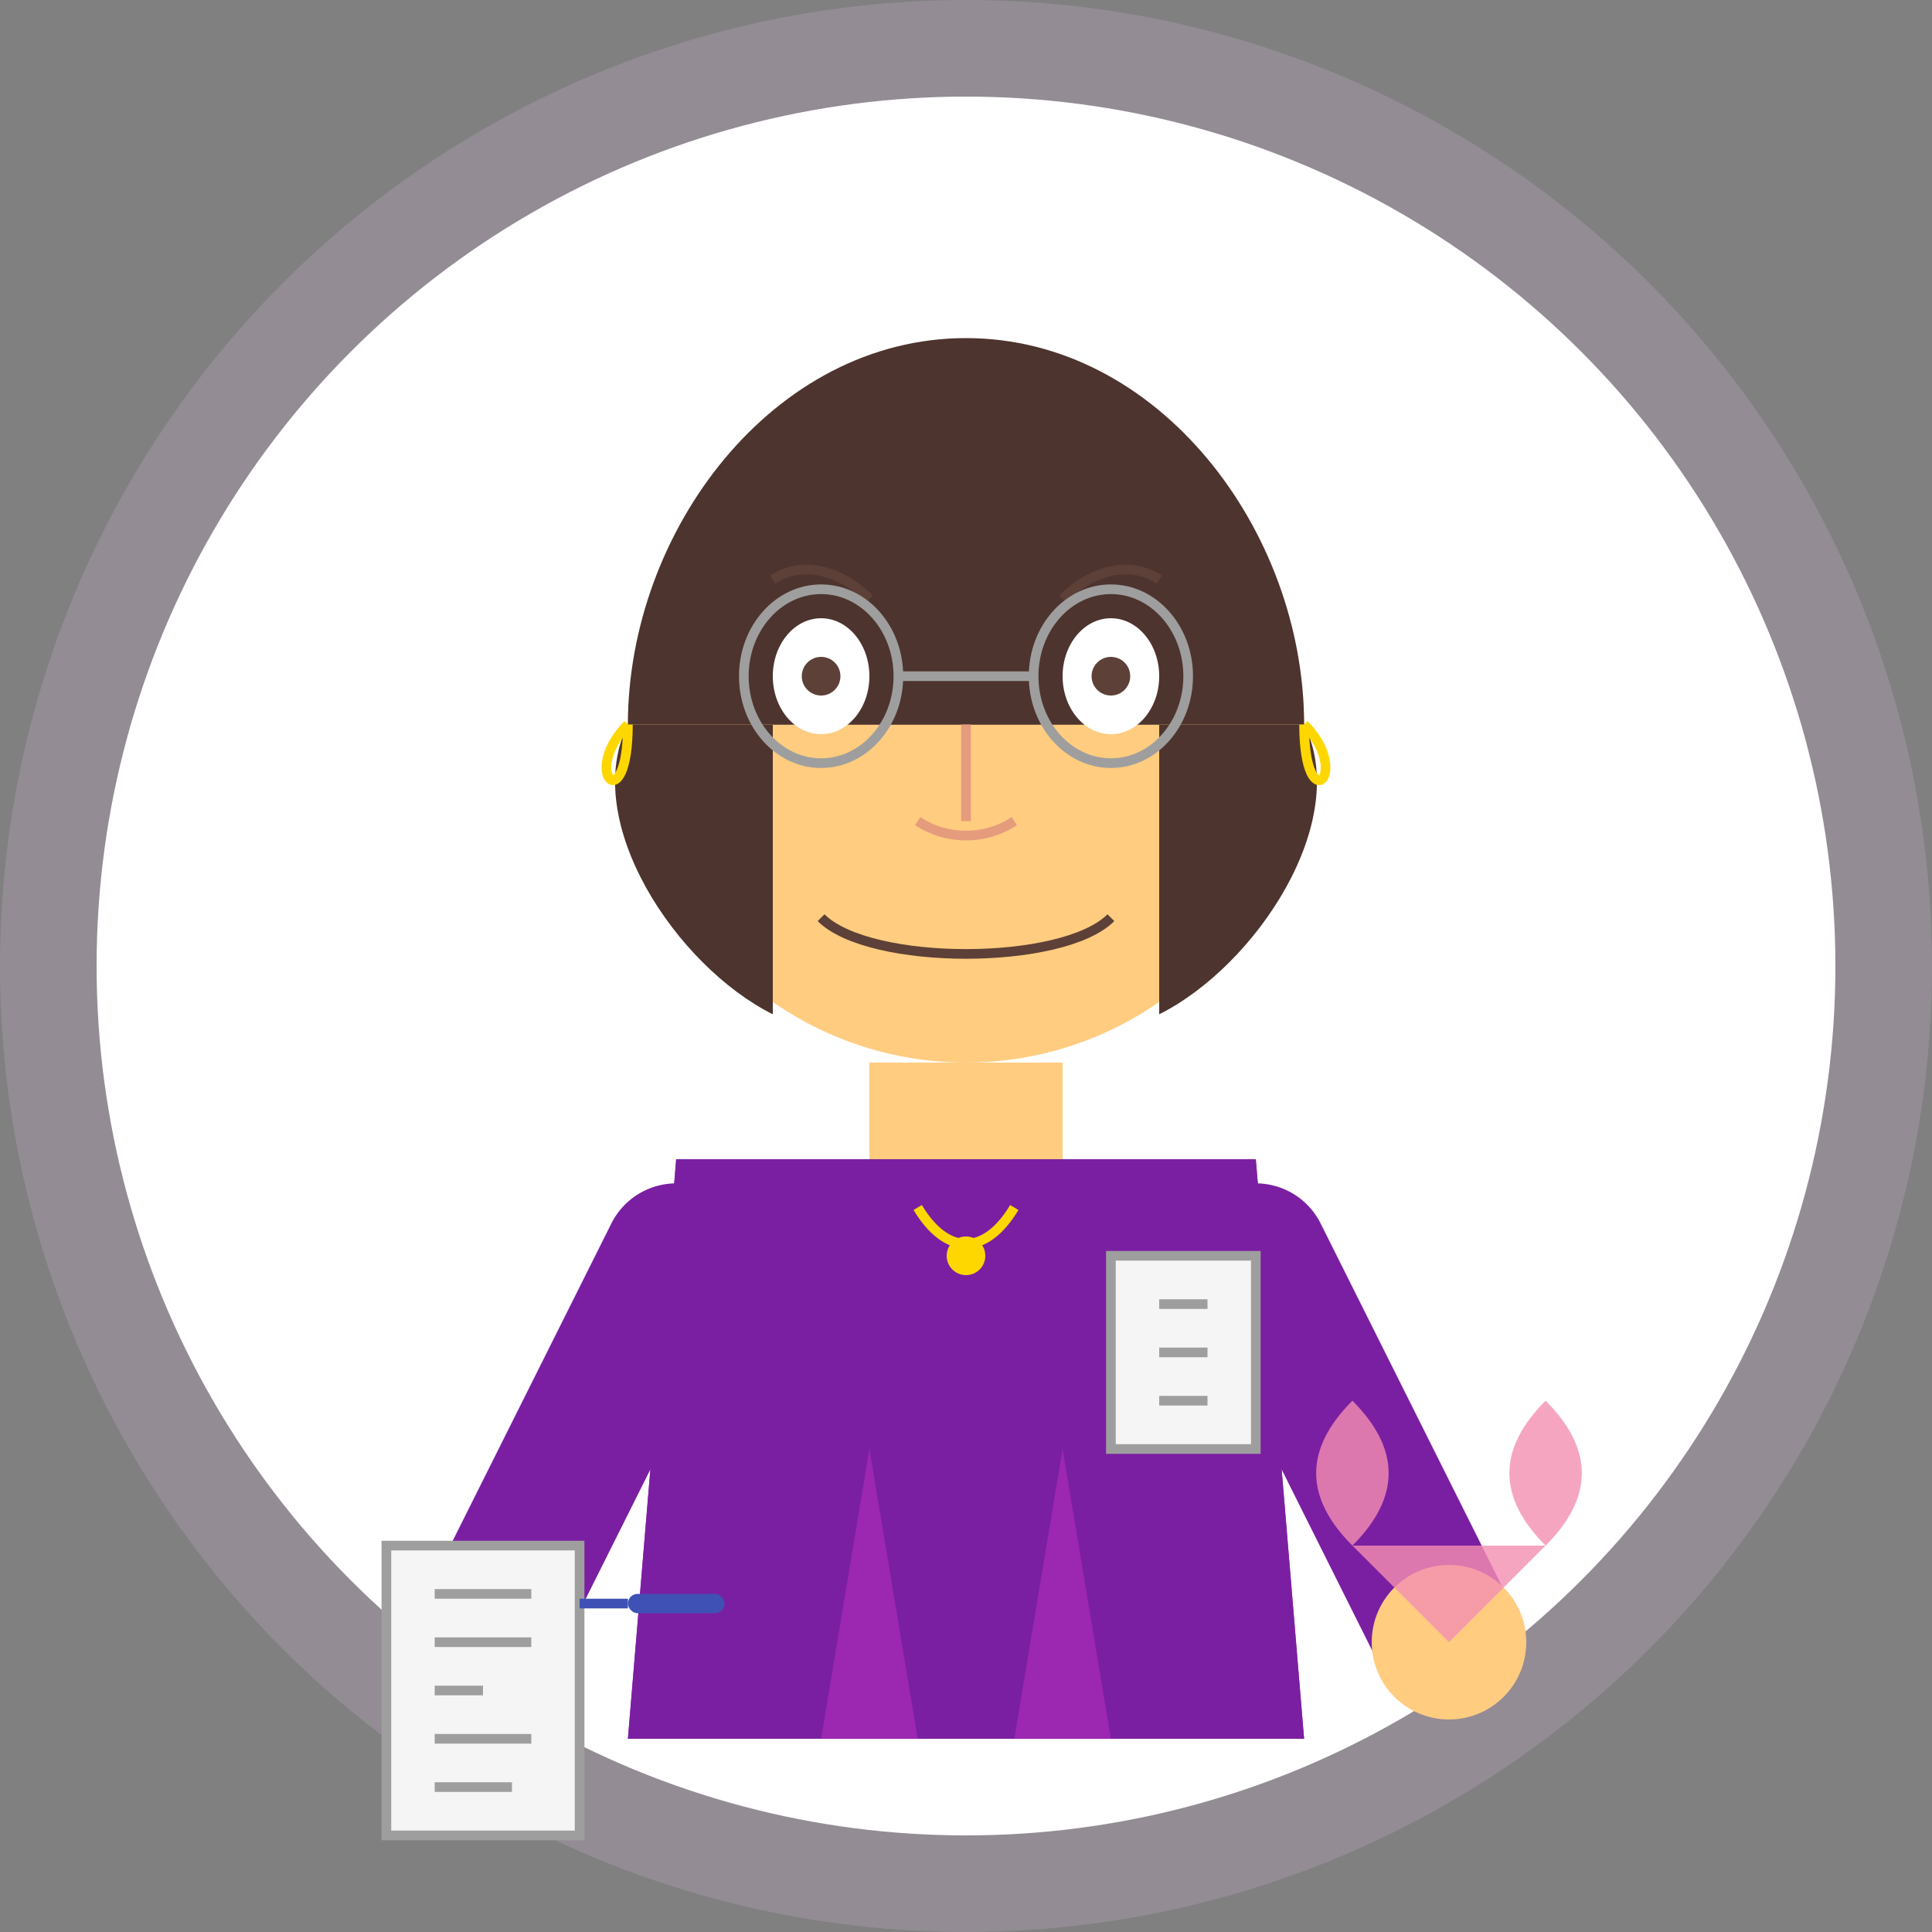
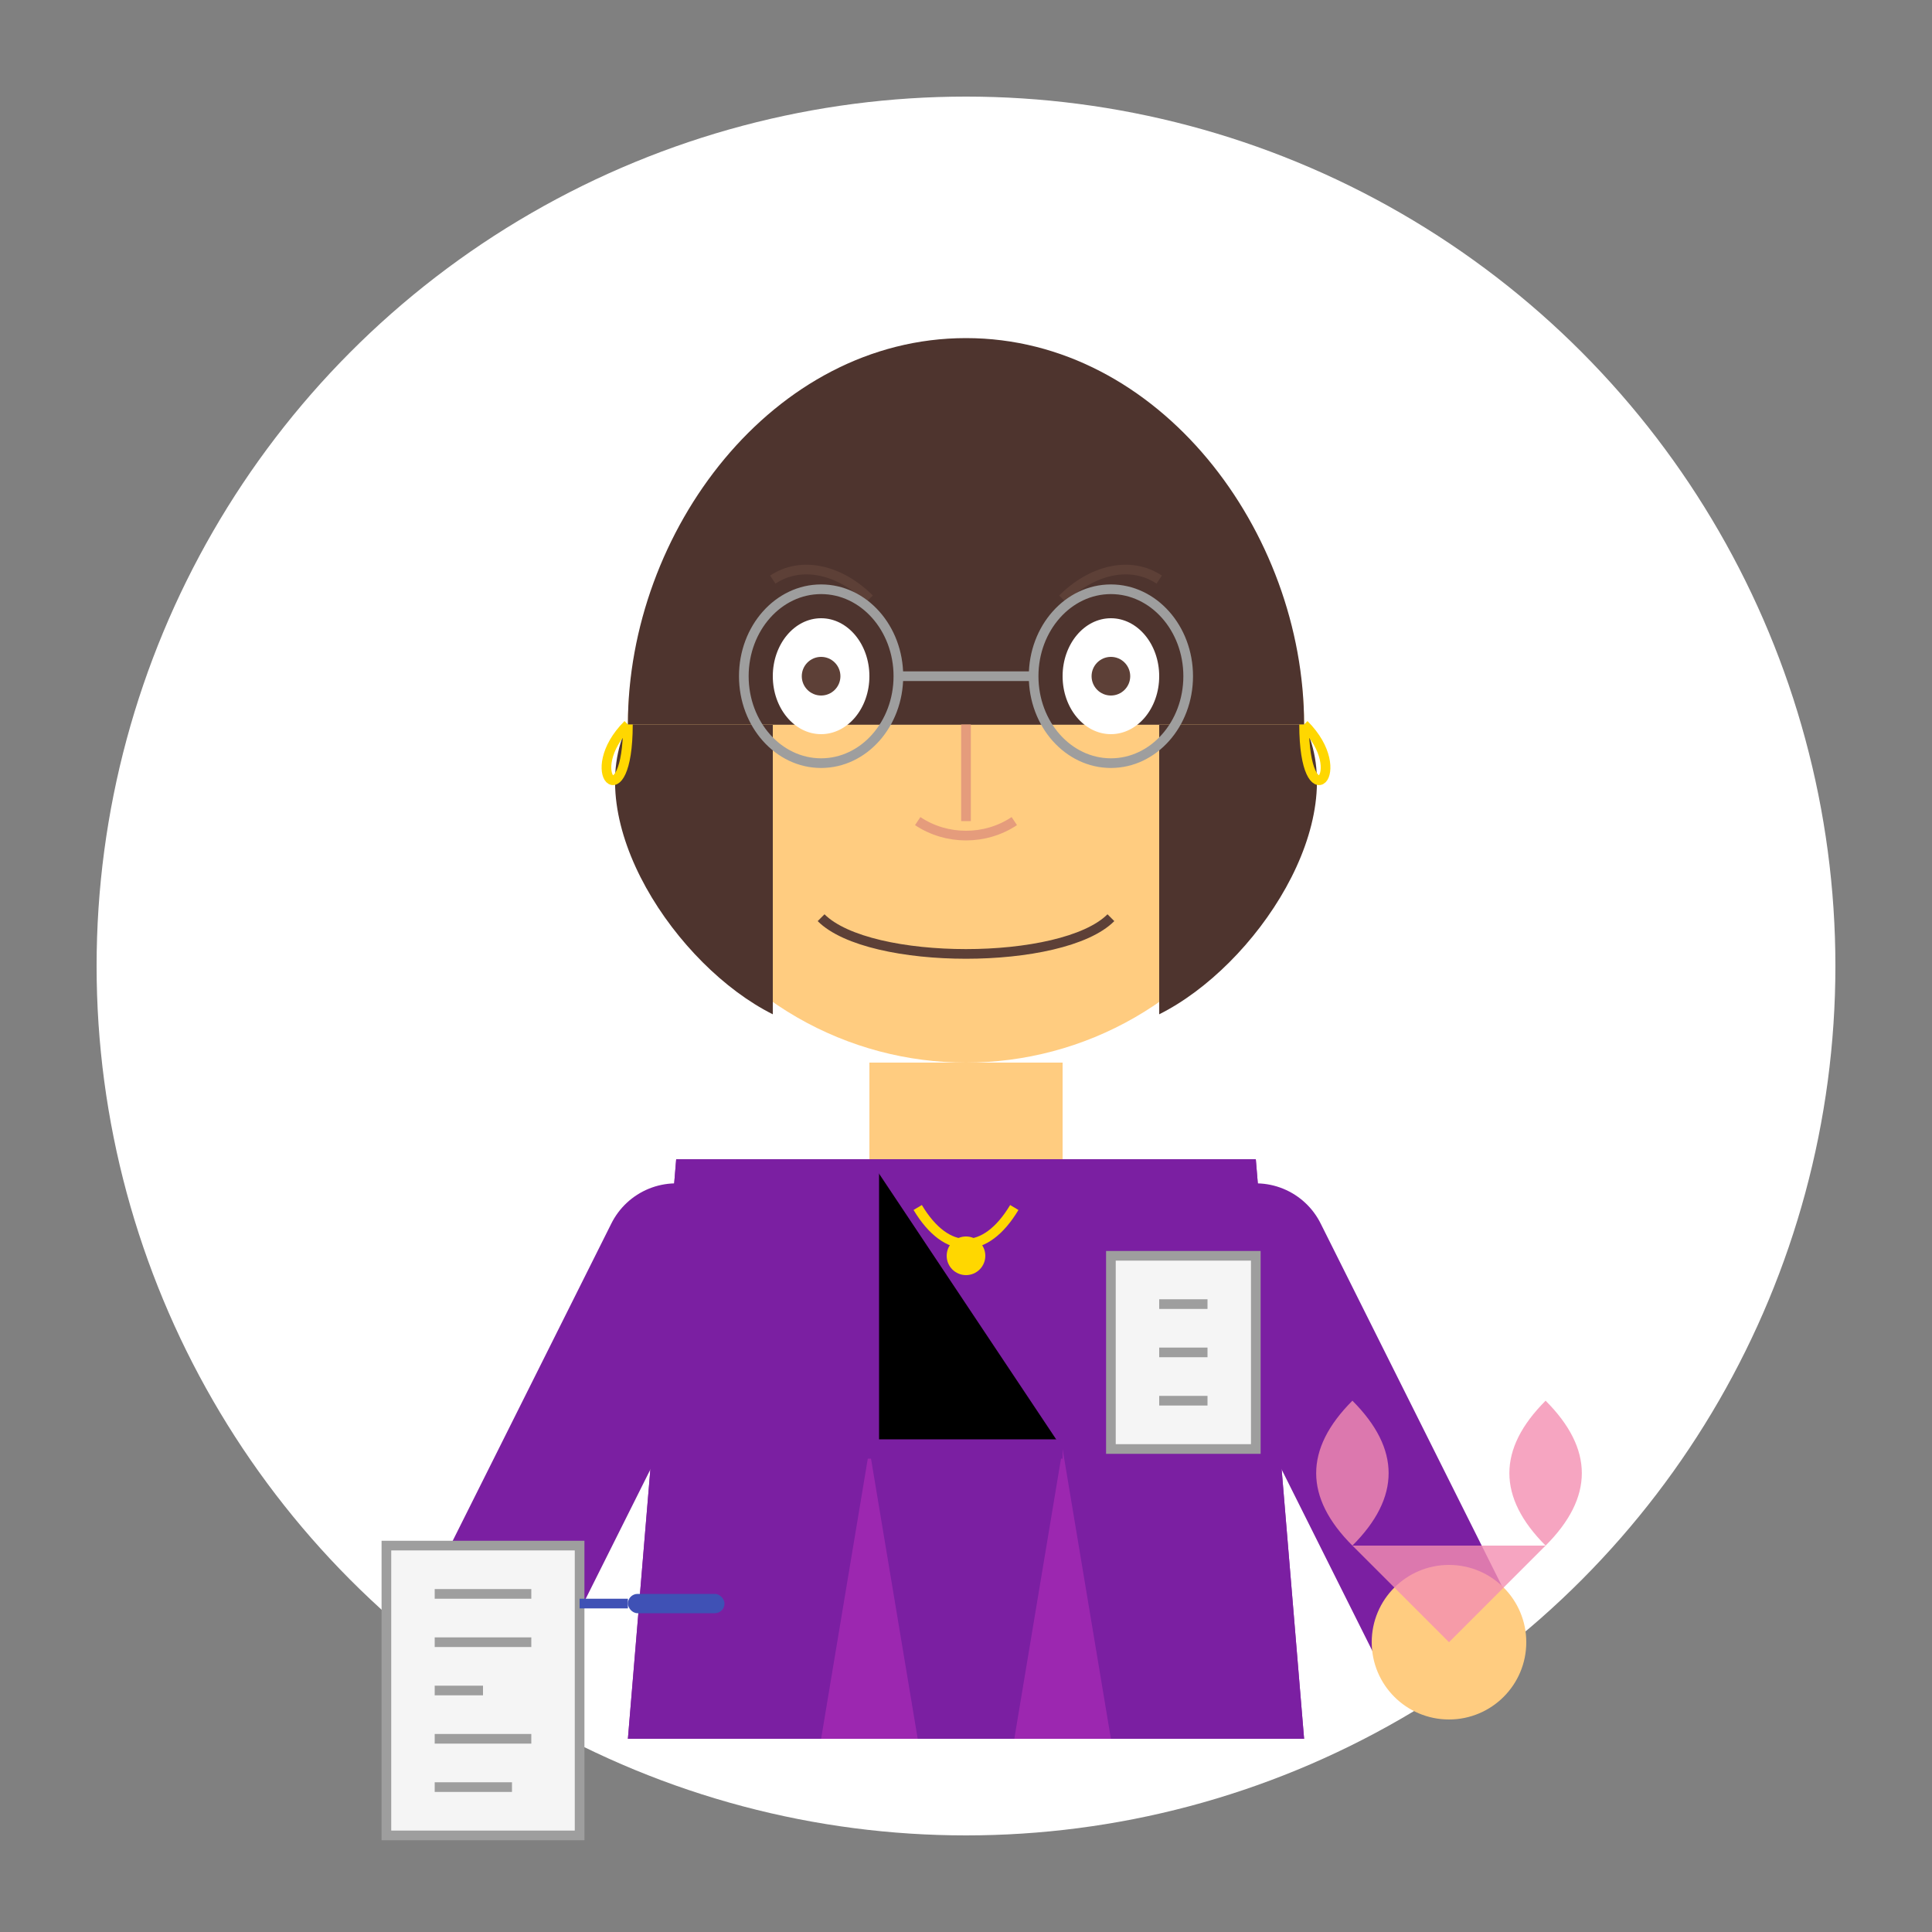
<svg xmlns="http://www.w3.org/2000/svg" width="200" height="200" viewBox="0 0 200 200">
  <rect x="0" y="0" width="200" height="200" fill="#808080" stroke="none" />
-   <circle cx="100" cy="100" r="100" fill="#e1bee7" opacity="0.2" />
  <circle cx="100" cy="100" r="90" fill="white" />
  <circle cx="100" cy="75" r="35" fill="#ffcc80" />
  <path d="M65,75 C65,55 80,35 100,35 C120,35 135,55 135,75" fill="#4e342e" />
  <path d="M65,75 C60,85 70,100 80,105 L80,75 Z" fill="#4e342e" />
  <path d="M135,75 C140,85 130,100 120,105 L120,75 Z" fill="#4e342e" />
  <path d="M80,75 L80,50 C80,45 90,40 100,40 C110,40 120,45 120,50 L120,75 Z" fill="#4e342e" />
  <ellipse cx="85" cy="70" rx="5" ry="6" fill="white" />
  <ellipse cx="115" cy="70" rx="5" ry="6" fill="white" />
  <circle cx="85" cy="70" r="2" fill="#5d4037" />
  <circle cx="115" cy="70" r="2" fill="#5d4037" />
  <path d="M80,60 C83,58 87,59 90,62" fill="none" stroke="#5d4037" stroke-width="1" />
  <path d="M120,60 C117,58 113,59 110,62" fill="none" stroke="#5d4037" stroke-width="1" />
  <path d="M100,75 L100,85" stroke="#e59c7c" stroke-width="1" />
  <path d="M95,85 C98,87 102,87 105,85" fill="none" stroke="#e59c7c" stroke-width="1" />
  <path d="M85,95 C90,100 110,100 115,95" fill="none" stroke="#5d4037" stroke-width="1" />
  <path d="M90,110 L110,110 L110,120 L90,120 Z" fill="#ffcc80" />
  <path d="M70,120 L65,180 L135,180 L130,120" fill="#9c27b0" />
  <path d="M70,120 L65,180 L85,180 L90,150 L95,180 L105,180 L110,150 L115,180 L135,180 L130,120 Z" fill="#7b1fa2" />
-   <path d="M90,120 L90,150 M110,120 L110,150" stroke="#7b1fa2" stroke-width="2" />
+   <path d="M90,120 L90,150 L110,150" stroke="#7b1fa2" stroke-width="2" />
  <path d="M95,125 C98,130 102,130 105,125" fill="none" stroke="#ffd700" stroke-width="1" />
  <circle cx="100" cy="130" r="2" fill="#ffd700" />
  <path d="M70,130 L50,170" stroke="#7b1fa2" stroke-width="15" stroke-linecap="round" />
  <path d="M130,130 L150,170" stroke="#7b1fa2" stroke-width="15" stroke-linecap="round" />
  <circle cx="50" cy="170" r="8" fill="#ffcc80" />
  <circle cx="150" cy="170" r="8" fill="#ffcc80" />
  <ellipse cx="85" cy="70" rx="8" ry="9" fill="none" stroke="#9e9e9e" stroke-width="1" />
  <ellipse cx="115" cy="70" rx="8" ry="9" fill="none" stroke="#9e9e9e" stroke-width="1" />
  <path d="M93,70 L107,70" stroke="#9e9e9e" stroke-width="1" />
  <rect x="40" y="160" width="20" height="30" fill="#f5f5f5" stroke="#9e9e9e" stroke-width="1" />
  <path d="M45,165 L55,165 M45,170 L55,170 M45,175 L50,175 M45,180 L55,180 M45,185 L53,185" stroke="#9e9e9e" stroke-width="1" />
  <rect x="65" y="165" width="10" height="2" rx="1" ry="1" fill="#3f51b5" />
  <line x1="65" y1="166" x2="60" y2="166" stroke="#3f51b5" stroke-width="1" />
  <path d="M140,160 C135,155 135,150 140,145 C145,150 145,155 140,160 Z" fill="#f48fb1" opacity="0.8" />
  <path d="M160,160 C155,155 155,150 160,145 C165,150 165,155 160,160 Z" fill="#f48fb1" opacity="0.8" />
  <path d="M140,160 L150,170 L160,160" fill="#f48fb1" opacity="0.8" />
  <path d="M65,75 C60,80 65,85 65,75" fill="none" stroke="#ffd700" stroke-width="1" />
  <path d="M135,75 C140,80 135,85 135,75" fill="none" stroke="#ffd700" stroke-width="1" />
  <rect x="115" y="130" width="15" height="20" fill="#f5f5f5" stroke="#9e9e9e" stroke-width="1" />
  <path d="M120,135 L125,135 M120,140 L125,140 M120,145 L125,145" stroke="#9e9e9e" stroke-width="1" />
</svg>